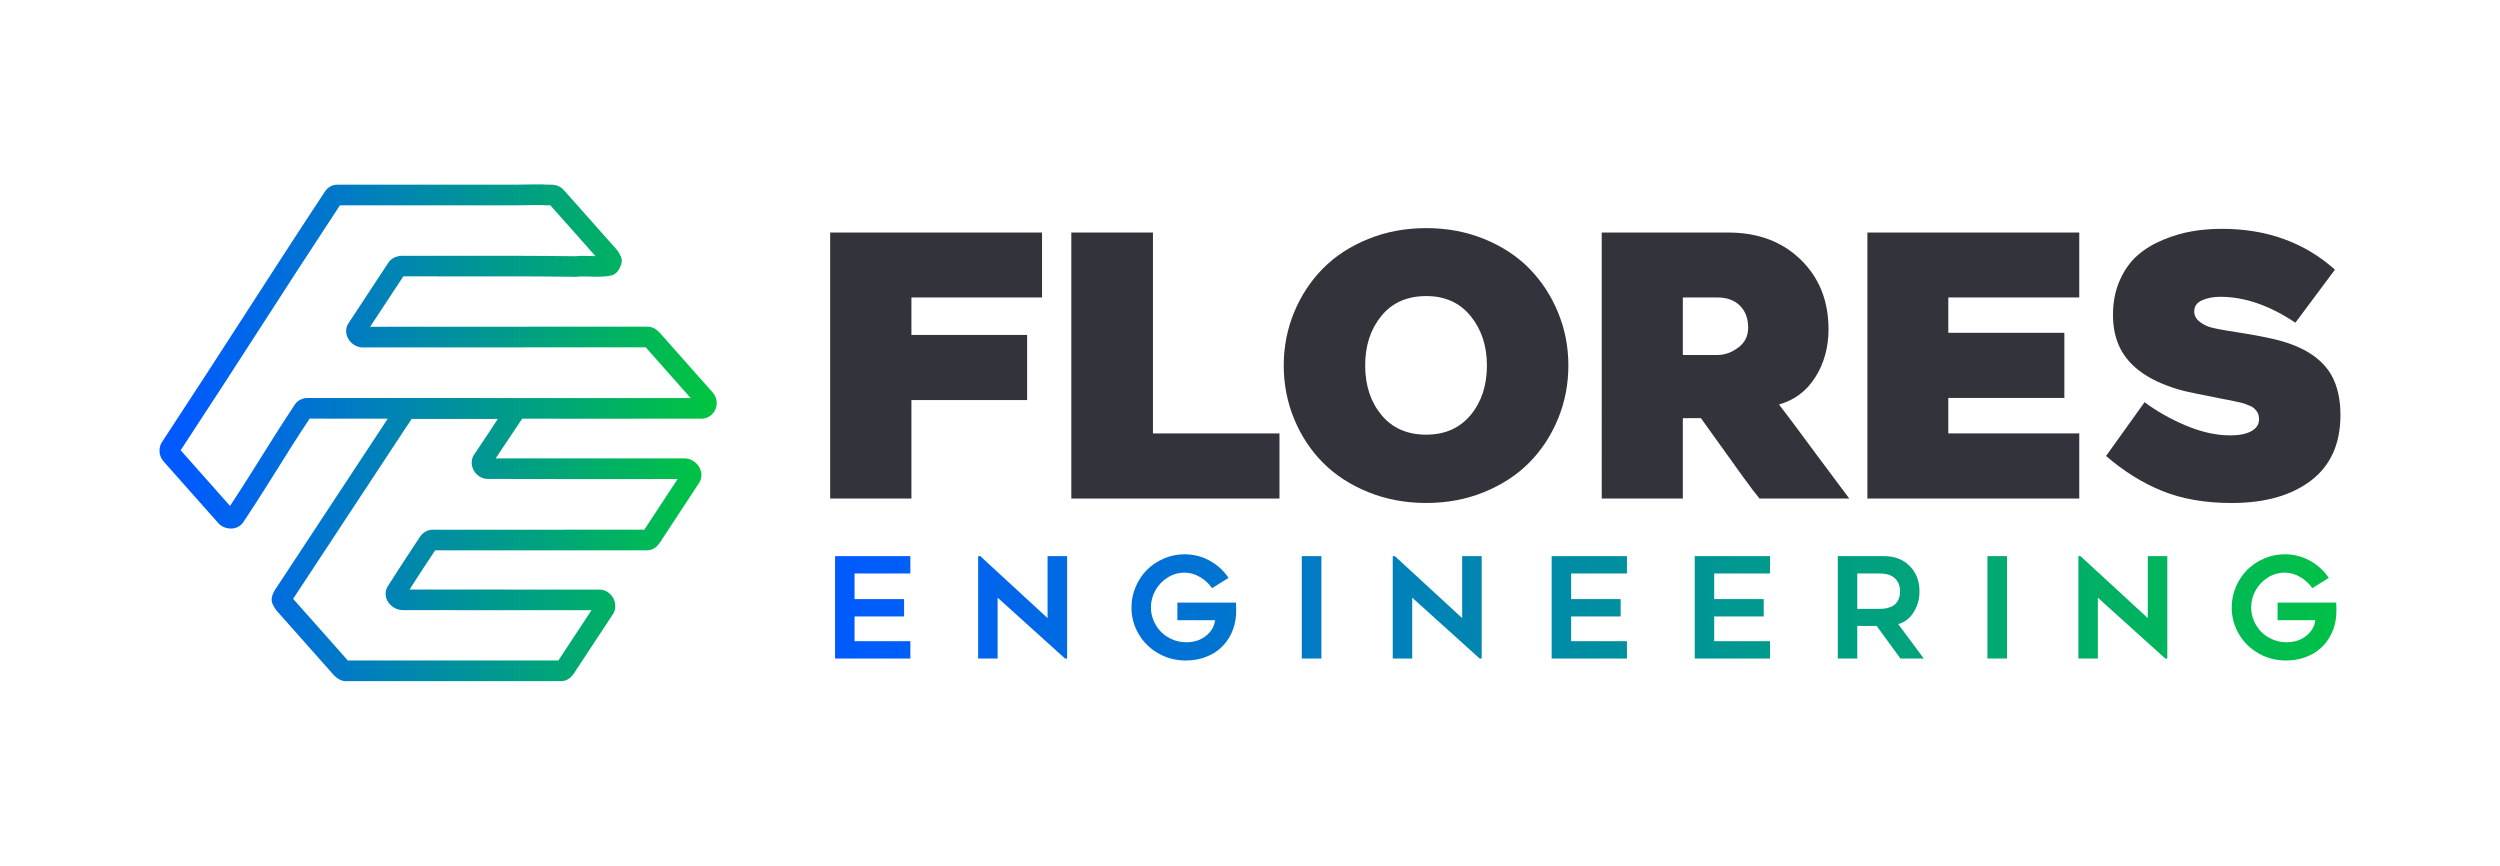
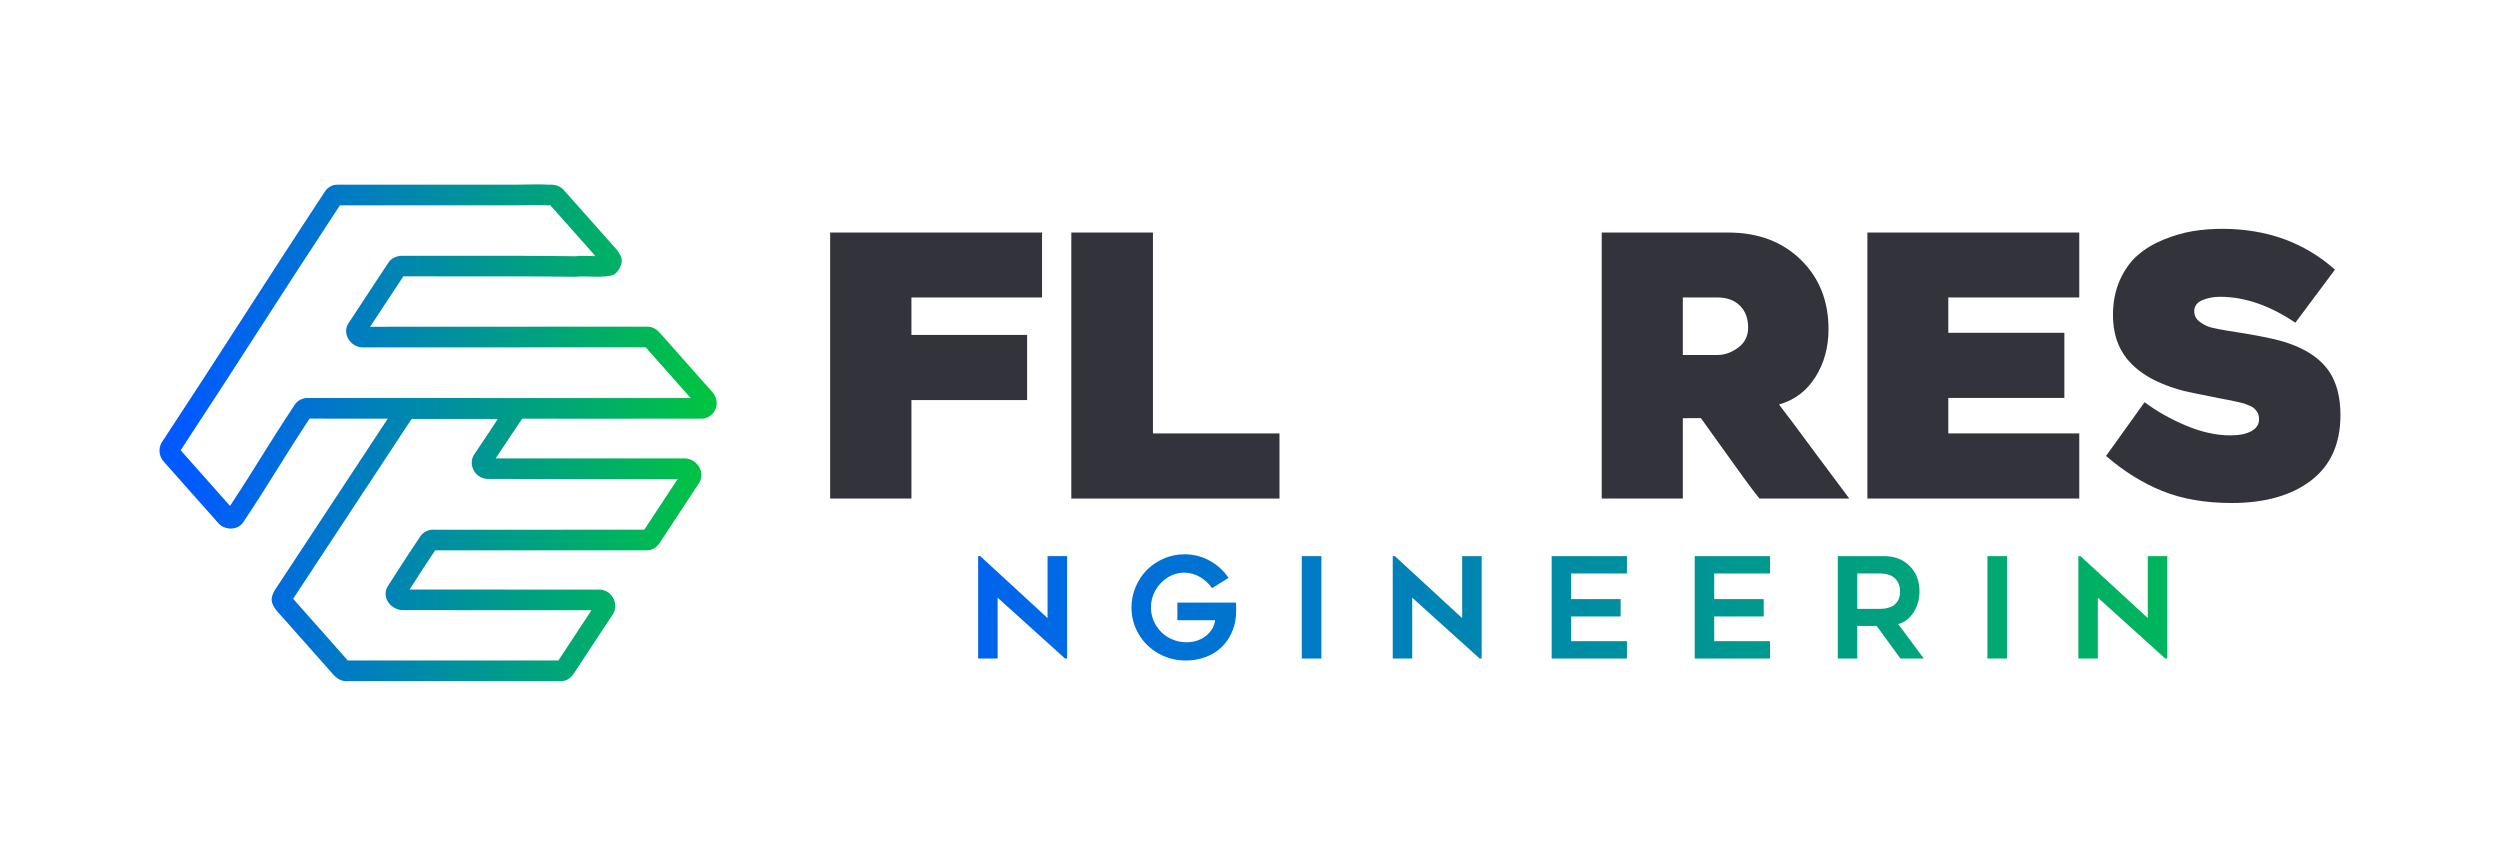
<svg xmlns="http://www.w3.org/2000/svg" id="Layer_1" x="0px" y="0px" viewBox="0 0 2064.13 714.69" style="enable-background:new 0 0 2064.13 714.69;" xml:space="preserve">
  <style type="text/css">	.st0{fill:#33333B;}	.st1{fill:url(#SVGID_1_);}	.st2{fill:url(#SVGID_2_);}	.st3{fill:url(#SVGID_3_);}	.st4{fill:url(#SVGID_4_);}	.st5{fill:url(#SVGID_5_);}	.st6{fill:url(#SVGID_6_);}	.st7{fill:url(#SVGID_7_);}	.st8{fill:url(#SVGID_8_);}	.st9{fill:url(#SVGID_9_);}	.st10{fill:url(#SVGID_10_);}	.st11{fill:url(#SVGID_11_);}	.st12{fill:url(#SVGID_12_);}</style>
  <g>
    <g>
      <path class="st0" d="M860.36,245.62H752.52v30.91h95.53v53.77h-95.53v81.32h-67.1V192h174.94V245.62z" />
      <path class="st0" d="M951.93,357.86h104.47v53.77H884.53V192h67.4V357.86z" />
-       <path class="st0" d="M1225.41,406.28c-14.7,6.01-30.65,9.01-47.84,9.01c-17.19,0-33.19-3-47.98-9.01   c-14.8-6.01-27.25-14.11-37.36-24.32c-10.11-10.21-18.02-22.24-23.74-36.12c-5.71-13.87-8.57-28.57-8.57-44.1   c0-15.43,2.86-30.06,8.57-43.88c5.72-13.82,13.63-25.86,23.74-36.11c10.11-10.26,22.57-18.39,37.36-24.4   c14.8-6.01,30.79-9.01,47.98-9.01c17.19,0,33.16,3,47.91,9.01c14.75,6.01,27.15,14.14,37.22,24.4   c10.06,10.25,17.95,22.3,23.66,36.11c5.71,13.82,8.57,28.45,8.57,43.88c0,15.53-2.86,30.23-8.57,44.1   c-5.72,13.87-13.63,25.91-23.74,36.12C1252.51,392.17,1240.1,400.27,1225.41,406.28z M1177.57,244.45   c-15.73,0-28.06,5.45-37,16.34c-8.94,10.89-13.41,24.54-13.41,40.95c0,16.41,4.47,30.04,13.41,40.88   c8.94,10.84,21.27,16.26,37,16.26c15.43,0,27.64-5.4,36.63-16.19c8.99-10.79,13.48-24.44,13.48-40.95   c0-16.12-4.47-29.69-13.41-40.73C1205.33,249.97,1193.1,244.45,1177.57,244.45z" />
      <path class="st0" d="M1389.43,345.26v66.37h-66.96V192h104.47c24.52,0,44.44,7.45,59.78,22.34c15.33,14.9,23,34.06,23,57.51   c0,14.85-3.61,28.01-10.84,39.49c-7.23,11.48-17.24,19.02-30.04,22.64c3.22,4.1,6.93,8.99,11.14,14.65   c4.2,5.67,10.57,14.26,19.12,25.79c8.55,11.53,17.8,23.93,27.77,37.21h-74.14c-2.64-3.12-7.16-9.08-13.55-17.88   c-6.4-8.79-13.31-18.41-20.73-28.86c-7.42-10.45-12.11-17-14.07-19.63H1389.43z M1389.43,245.62v47.47h28.72   c5.86,0,11.52-2.03,17-6.08c5.47-4.05,8.21-9.55,8.21-16.48c0-7.62-2.27-13.67-6.81-18.17c-4.54-4.49-10.67-6.74-18.39-6.74   H1389.43z" />
      <path class="st0" d="M1716.75,245.62h-108.13v29.16h95.82v53.77h-95.82v29.3h108.13v53.77h-174.94V192h174.94V245.62z" />
      <path class="st0" d="M1738.87,376.46l31.79-44.39c10.06,7.52,21.49,13.97,34.29,19.34c12.79,5.37,24.96,8.06,36.48,8.06   c7.42,0,13.23-1.17,17.44-3.52c4.2-2.34,6.3-5.57,6.3-9.67c0-1.37-0.15-2.61-0.44-3.74c-0.29-1.12-0.81-2.15-1.54-3.08   c-0.73-0.93-1.47-1.73-2.2-2.42c-0.73-0.68-1.81-1.32-3.22-1.9c-1.42-0.59-2.66-1.1-3.74-1.54c-1.08-0.44-2.61-0.88-4.62-1.32   c-2-0.44-3.66-0.8-4.98-1.1s-3.25-0.68-5.79-1.17c-2.54-0.49-4.59-0.88-6.15-1.17c-16.22-3.22-25.93-5.22-29.16-6.01   c-27.25-7.13-44.98-19.14-53.19-36.04c-3.71-7.81-5.57-16.7-5.57-26.67c0-10.74,1.9-20.37,5.71-28.86   c3.81-8.5,8.69-15.33,14.65-20.51c5.96-5.18,13.02-9.45,21.17-12.82c8.16-3.37,16.17-5.71,24.03-7.03   c7.86-1.32,15.99-1.98,24.39-1.98c37.02,0,68.13,11.23,93.33,33.7l-32.67,43.81c-21.2-14.26-41.9-21.39-62.12-21.39   c-5.57,0-10.53,0.95-14.87,2.86c-4.35,1.91-6.52,4.96-6.52,9.16c0,3.42,1.49,6.28,4.47,8.57c2.98,2.3,6.18,3.88,9.6,4.76   c3.42,0.88,7.86,1.76,13.33,2.64c21.78,3.32,36.92,6.25,45.42,8.79c19.93,5.86,33.5,15.34,40.73,28.42   c4.79,8.79,7.18,19.59,7.18,32.38c0,23.74-8.11,41.78-24.32,54.14c-16.22,12.36-38.05,18.53-65.49,18.53   c-21.78,0-40.86-3.3-57.21-9.89C1769.03,398.81,1753.53,389.16,1738.87,376.46z" />
    </g>
    <g>
      <linearGradient id="SVGID_1_" gradientUnits="userSpaceOnUse" x1="686.745" y1="501.444" x2="1985.215" y2="501.444">
        <stop offset="0" style="stop-color:#005AFF" />
        <stop offset="1" style="stop-color:#00C53F" />
      </linearGradient>
-       <path class="st1" d="M751.64,473.5h-46.08v21.15h40.89v14.33h-40.89v20.42h46.08v14.33h-62.16v-84.55h62.16V473.5z" />
      <linearGradient id="SVGID_2_" gradientUnits="userSpaceOnUse" x1="686.745" y1="501.444" x2="1985.215" y2="501.444">
        <stop offset="0" style="stop-color:#005AFF" />
        <stop offset="1" style="stop-color:#00C53F" />
      </linearGradient>
      <path class="st2" d="M881.05,543.72h-1.69l-55.67-50.25v50.25h-16.08v-84.55h1.75l55.56,51.16v-51.16h16.13V543.72z" />
      <linearGradient id="SVGID_3_" gradientUnits="userSpaceOnUse" x1="686.745" y1="501.501" x2="1985.215" y2="501.501">
        <stop offset="0" style="stop-color:#005AFF" />
        <stop offset="1" style="stop-color:#00C53F" />
      </linearGradient>
      <path class="st3" d="M972.1,497.52h48.4c0.23,4.47,0.23,8.08,0,10.83c-0.45,5.38-1.77,10.34-3.95,14.89   c-2.18,4.55-5.05,8.45-8.6,11.7c-3.55,3.25-7.81,5.8-12.78,7.64c-4.96,1.84-10.34,2.76-16.13,2.76c-8.24,0-15.79-1.96-22.67-5.89   c-6.88-3.93-12.3-9.25-16.24-15.96c-3.95-6.71-5.92-14.04-5.92-21.97c0-5.94,1.16-11.62,3.47-17.03   c2.31-5.41,5.42-10.08,9.33-13.99c3.91-3.91,8.56-7.03,13.96-9.36c5.4-2.33,11.06-3.5,17-3.5c7.45,0,14.37,1.76,20.78,5.27   s11.61,8.26,15.59,14.24l-13.59,8.46c-2.59-3.76-5.93-6.83-10.01-9.22c-4.08-2.39-8.34-3.58-12.78-3.58   c-4.96,0-9.58,1.33-13.85,3.98c-4.27,2.65-7.64,6.19-10.13,10.6c-2.48,4.42-3.72,9.13-3.72,14.13c0,3.76,0.74,7.4,2.23,10.91   c1.49,3.52,3.51,6.58,6.06,9.19c2.56,2.61,5.66,4.71,9.31,6.29c3.65,1.58,7.52,2.37,11.62,2.37c6.39,0,11.78-1.74,16.16-5.22   c4.38-3.48,6.93-7.81,7.64-13H972.1V497.52z" />
      <linearGradient id="SVGID_4_" gradientUnits="userSpaceOnUse" x1="686.745" y1="501.444" x2="1985.215" y2="501.444">
        <stop offset="0" style="stop-color:#005AFF" />
        <stop offset="1" style="stop-color:#00C53F" />
      </linearGradient>
      <path class="st4" d="M1091.02,459.17v84.55h-16.19v-84.55H1091.02z" />
      <linearGradient id="SVGID_5_" gradientUnits="userSpaceOnUse" x1="686.745" y1="501.444" x2="1985.215" y2="501.444">
        <stop offset="0" style="stop-color:#005AFF" />
        <stop offset="1" style="stop-color:#00C53F" />
      </linearGradient>
      <path class="st5" d="M1223.36,543.72h-1.69l-55.67-50.25v50.25h-16.08v-84.55h1.75l55.56,51.16v-51.16h16.13V543.72z" />
      <linearGradient id="SVGID_6_" gradientUnits="userSpaceOnUse" x1="686.745" y1="501.444" x2="1985.215" y2="501.444">
        <stop offset="0" style="stop-color:#005AFF" />
        <stop offset="1" style="stop-color:#00C53F" />
      </linearGradient>
      <path class="st6" d="M1343.29,473.5h-46.08v21.15h40.89v14.33h-40.89v20.42h46.08v14.33h-62.16v-84.55h62.16V473.5z" />
      <linearGradient id="SVGID_7_" gradientUnits="userSpaceOnUse" x1="686.745" y1="501.444" x2="1985.215" y2="501.444">
        <stop offset="0" style="stop-color:#005AFF" />
        <stop offset="1" style="stop-color:#00C53F" />
      </linearGradient>
      <path class="st7" d="M1461.41,473.5h-46.08v21.15h40.89v14.33h-40.89v20.42h46.08v14.33h-62.16v-84.55h62.16V473.5z" />
      <linearGradient id="SVGID_8_" gradientUnits="userSpaceOnUse" x1="686.745" y1="501.444" x2="1985.215" y2="501.444">
        <stop offset="0" style="stop-color:#005AFF" />
        <stop offset="1" style="stop-color:#00C53F" />
      </linearGradient>
      <path class="st8" d="M1549.48,516.82h-16.02v26.9h-16.08v-84.55h38.35c8.57,0,15.57,2.71,20.98,8.12   c5.41,5.42,8.12,12.41,8.12,20.98c0,6.43-1.62,12.18-4.85,17.26c-3.23,5.08-7.46,8.33-12.69,9.76l21.09,28.43h-19.29   L1549.48,516.82z M1533.46,473.5v29.22h18.44c2.63,0,4.95-0.28,6.97-0.85c2.01-0.56,3.64-1.3,4.88-2.2c1.24-0.9,2.25-2,3.02-3.3   c0.77-1.3,1.3-2.6,1.58-3.92c0.28-1.32,0.42-2.75,0.42-4.29c0-4.36-1.39-7.9-4.17-10.6c-2.78-2.71-7.01-4.06-12.69-4.06H1533.46z" />
      <linearGradient id="SVGID_9_" gradientUnits="userSpaceOnUse" x1="686.745" y1="501.444" x2="1985.215" y2="501.444">
        <stop offset="0" style="stop-color:#005AFF" />
        <stop offset="1" style="stop-color:#00C53F" />
      </linearGradient>
      <path class="st9" d="M1657.11,459.17v84.55h-16.19v-84.55H1657.11z" />
      <linearGradient id="SVGID_10_" gradientUnits="userSpaceOnUse" x1="686.745" y1="501.444" x2="1985.215" y2="501.444">
        <stop offset="0" style="stop-color:#005AFF" />
        <stop offset="1" style="stop-color:#00C53F" />
      </linearGradient>
      <path class="st10" d="M1789.45,543.72h-1.69l-55.67-50.25v50.25h-16.08v-84.55h1.75l55.56,51.16v-51.16h16.13V543.72z" />
      <linearGradient id="SVGID_11_" gradientUnits="userSpaceOnUse" x1="686.745" y1="501.501" x2="1985.215" y2="501.501">
        <stop offset="0" style="stop-color:#005AFF" />
        <stop offset="1" style="stop-color:#00C53F" />
      </linearGradient>
-       <path class="st11" d="M1880.51,497.52h48.4c0.23,4.47,0.23,8.08,0,10.83c-0.45,5.38-1.77,10.34-3.95,14.89   c-2.18,4.55-5.05,8.45-8.6,11.7c-3.55,3.25-7.81,5.8-12.78,7.64c-4.96,1.84-10.34,2.76-16.13,2.76c-8.24,0-15.79-1.96-22.68-5.89   c-6.88-3.93-12.3-9.25-16.24-15.96c-3.95-6.71-5.92-14.04-5.92-21.97c0-5.94,1.16-11.62,3.47-17.03   c2.31-5.41,5.42-10.08,9.33-13.99c3.91-3.91,8.56-7.03,13.96-9.36c5.4-2.33,11.06-3.5,17-3.5c7.45,0,14.37,1.76,20.78,5.27   c6.41,3.52,11.61,8.26,15.6,14.24l-13.59,8.46c-2.59-3.76-5.93-6.83-10.01-9.22c-4.08-2.39-8.34-3.58-12.78-3.58   c-4.96,0-9.58,1.33-13.85,3.98c-4.27,2.65-7.64,6.19-10.13,10.6c-2.48,4.42-3.72,9.13-3.72,14.13c0,3.76,0.74,7.4,2.23,10.91   c1.49,3.52,3.51,6.58,6.06,9.19c2.56,2.61,5.66,4.71,9.31,6.29c3.65,1.58,7.52,2.37,11.62,2.37c6.39,0,11.78-1.74,16.16-5.22   c4.38-3.48,6.93-7.81,7.64-13h-31.19V497.52z" />
    </g>
    <linearGradient id="SVGID_12_" gradientUnits="userSpaceOnUse" x1="153.481" y1="357.345" x2="588.743" y2="357.345">
      <stop offset="0" style="stop-color:#005AFF" />
      <stop offset="1" style="stop-color:#00C53F" />
    </linearGradient>
    <path class="st12" d="M588.67,324.33c-0.05-0.05-0.09-0.11-0.14-0.16c-7.05-7.99-14.12-15.96-21.2-23.93  c-7.36-8.29-14.71-16.57-22.04-24.88c-0.11-0.12-0.22-0.24-0.33-0.35l-0.23-0.23c-1.77-1.8-5.4-5.48-11.03-5.05  c-7.71,0.01-12.05-0.02-15.53-0.04l-155.05,0.1c-19.18,0-38.35-0.01-57.52,0.01c6.87-10.5,13.84-21.05,20.62-31.31l6.82-10.32  c0.05,0,0.1,0,0.15,0c17.38,0.07,35.08,0.05,52.19,0.03c29.55-0.03,60.1-0.07,89.87,0.36c0.33,0,0.66-0.01,0.99-0.05  c3.43-0.38,7.13-0.27,11.06-0.14c5.61,0.18,11.41,0.36,17.34-0.87c1.12-0.24,2.19-0.71,3.12-1.4c3.15-2.33,4.27-5.48,4.88-7.18  l0.17-0.46c0.83-2.21,0.74-4.68-0.26-6.82c-0.77-1.65-1.91-4.11-4.1-6.35c-5.45-6.13-10.89-12.26-16.32-18.39  c-8.76-9.88-17.81-20.1-26.71-30.04c-3.97-4.55-9.4-4.43-12.01-4.38c-0.26,0.01-0.54,0-0.76,0.01c-6.46-0.39-12.76-0.26-18.85-0.13  c-2.88,0.06-5.85,0.12-8.74,0.13c-31.04-0.02-62.03-0.01-93.04,0c-17.57,0.01-35.14,0.01-52.73,0.01  c-4.7-0.28-9.03,2.11-11.47,6.35c-25.33,38.44-46.74,71.62-67.45,103.71c-20.55,31.83-41.79,64.75-66.89,102.85  c-0.31,0.46-0.57,0.96-0.78,1.47c-2.09,5.09-0.86,10.99,3.03,14.84l10.86,12.26c11.02,12.43,22.04,24.87,33.08,37.28  c2.57,3.22,6.65,5.16,10.89,5.16c0.19,0,0.39,0,0.58-0.01c4.18-0.17,7.78-2.19,9.92-5.54c12.32-18.58,20.39-31.5,28.19-43.98  c7.39-11.83,15.02-24.06,26.36-41.24l64.54,0.02c-1.37,2.08-2.72,4.15-4.06,6.2c-2.52,3.87-5.13,7.87-7.78,11.8l-26.48,40.19  c-17.5,26.57-35.01,53.14-52.5,79.72c-0.04,0.06-0.08,0.12-0.12,0.19c-0.27,0.43-0.56,0.84-0.85,1.26c-1.39,2-3.29,4.73-3.95,8.6  c-0.26,1.55-0.11,3.15,0.45,4.61c1.43,3.76,3.89,6.45,5.86,8.61c0.39,0.43,0.78,0.85,1.21,1.34c8.32,9.39,16.65,18.77,24.98,28.16  l16.95,19.1l0.02,0.02c1.83,2.19,5.86,7.01,12.11,7.01c0.45,0,0.91-0.02,1.38-0.08c23.29-0.01,46.58-0.01,69.87-0.01  c35.1,0,70.19-0.01,105.28-0.03c6.77,0.46,10.31-4.84,11.5-6.61l0.15-0.23c10.47-15.89,20.93-31.77,31.39-47.67  c2.73-3.61,3.23-8.51,1.28-12.96c-2.17-4.93-6.86-8.09-11.87-8.09c-0.05,0-0.09,0-0.14,0c-55.24-0.08-109.92-0.07-156.66-0.04  c5.93-9.13,5.67-9.01,11.55-17.92c3.18-4.81,6.36-9.62,9.53-14.44c19.16,0,38.32,0,57.48,0c38.41,0,78.12,0.01,117.18-0.04  c2.58,0.09,7.11-0.68,10.77-6.14c4.72-7.21,9.46-14.41,14.21-21.61c5.92-8.99,12.05-18.28,18.03-27.47  c2.66-3.69,2.95-8.57,0.74-12.85c-2.57-4.98-7.95-8.13-13.21-7.81c-15.36,0-30.71,0.01-46.07,0.01  c-35.76,0.01-72.68,0.03-109.1-0.03c0.83-1.27,1.66-2.55,2.49-3.82c4.24-6.49,14.93-22.44,19.36-28.95l76.12,0.02  c7.97,0,15.78-0.01,23.97-0.02c14.44-0.02,29.37-0.04,48.18,0c0.28,0.01,0.5-0.01,0.75-0.03c4.85-0.46,8.96-3.59,10.73-8.18  C592.59,333.02,591.74,327.99,588.67,324.33z M518.37,395.52c13.71,0,27.42-0.01,41.12-0.01c-4.71,7.2-9.47,14.43-14.11,21.46  c-4.47,6.78-8.94,13.56-13.39,20.36c-38.44,0.04-77.49,0.04-115.27,0.03c-19.32,0-38.64,0-57.96,0c-5.08-0.46-9.85,2.04-12.42,6.5  c-3.36,5.11-6.73,10.22-10.11,15.32c-7.28,11.01-8.48,13.11-15.75,24.41c-2.44,3.53-2.78,7.97-0.9,11.94  c2.27,4.81,7.58,8.2,13,8.25c46.19-0.03,100.53-0.05,155.8,0.02c-9.12,13.86-18.24,27.71-27.33,41.5  c-34.6,0.03-69.21,0.03-103.81,0.03c-23.36,0-46.72,0-70.09,0.01c-0.31-0.34-0.67-0.77-0.93-1.08l-0.1-0.12  c-0.05-0.06-0.11-0.13-0.16-0.19l-17.03-19.2c-8.32-9.38-16.65-18.76-24.91-28.09c-0.46-0.53-0.94-1.06-1.42-1.59  c-0.19-0.21-0.39-0.43-0.59-0.65c0.31-0.44,0.61-0.89,0.89-1.34c17.47-26.55,34.96-53.09,52.44-79.63l26.43-40.12  c2.67-3.97,5.31-8.02,7.87-11.94c3.34-5.12,6.77-10.38,10.29-15.48c0.04,0,0.08,0,0.12,0c12.51-0.03,25.02-0.02,37.54-0.01  c10.97,0.01,22.2,0.01,33.42,0c-2.18,3.31-4.34,6.61-6.46,9.86c-2.06,3.16-10.44,15.59-12.51,18.73  c-2.73,3.44-3.35,8.13-1.58,12.47c2.06,5.06,6.95,8.47,12.18,8.48C441.21,395.55,480.44,395.53,518.37,395.52z M531.19,328.65  l-180.38-0.02l-96.08-0.01c-4.79-0.33-9.28,1.99-11.7,6.03c-11.96,18.08-19.86,30.73-27.49,42.97  c-7.24,11.59-14.7,23.55-25.62,40.09c-10.44-11.74-20.86-23.5-31.28-35.26l-9.48-10.69c24.2-36.78,44.83-68.74,64.8-99.68  c20.5-31.76,41.69-64.59,66.67-102.52c17.15,0,34.28-0.01,51.4-0.01c31-0.01,61.99-0.02,93.04,0c3.06,0,6.11-0.07,9.07-0.13  c6.1-0.13,11.87-0.25,17.75,0.12c0.13,0.01,0.25,0.01,0.38,0.01c0.48,0.01,0.98,0,1.49-0.01c0.18,0,0.4-0.01,0.62-0.01  c8.62,9.63,17.32,19.44,25.74,28.94c3.85,4.34,7.69,8.68,11.54,13.02c-1.26-0.02-2.54-0.06-3.84-0.1  c-4.15-0.13-8.42-0.27-12.8,0.18c-29.75-0.42-60.19-0.39-89.64-0.36c-17.05,0.02-34.67,0.04-51.96-0.03  c-5.98-0.23-10.76,2.09-13.22,6.42l-7.45,11.27c-8.11,12.27-16.5,24.96-24.67,37.51c-2.68,3.58-3.06,8.34-0.96,12.56  c2.5,5.05,7.88,8.24,13.18,7.92c20.94-0.02,41.89-0.02,62.83-0.01l154.96-0.1c3.41,0.02,7.64,0.05,15.03,0.04  c0.07,0.07,0.14,0.14,0.2,0.2l0.1,0.1c7.29,8.27,14.61,16.51,21.92,24.75c4.98,5.61,9.95,11.21,14.92,16.82  C555.57,328.61,543.21,328.63,531.19,328.65z" />
  </g>
</svg>